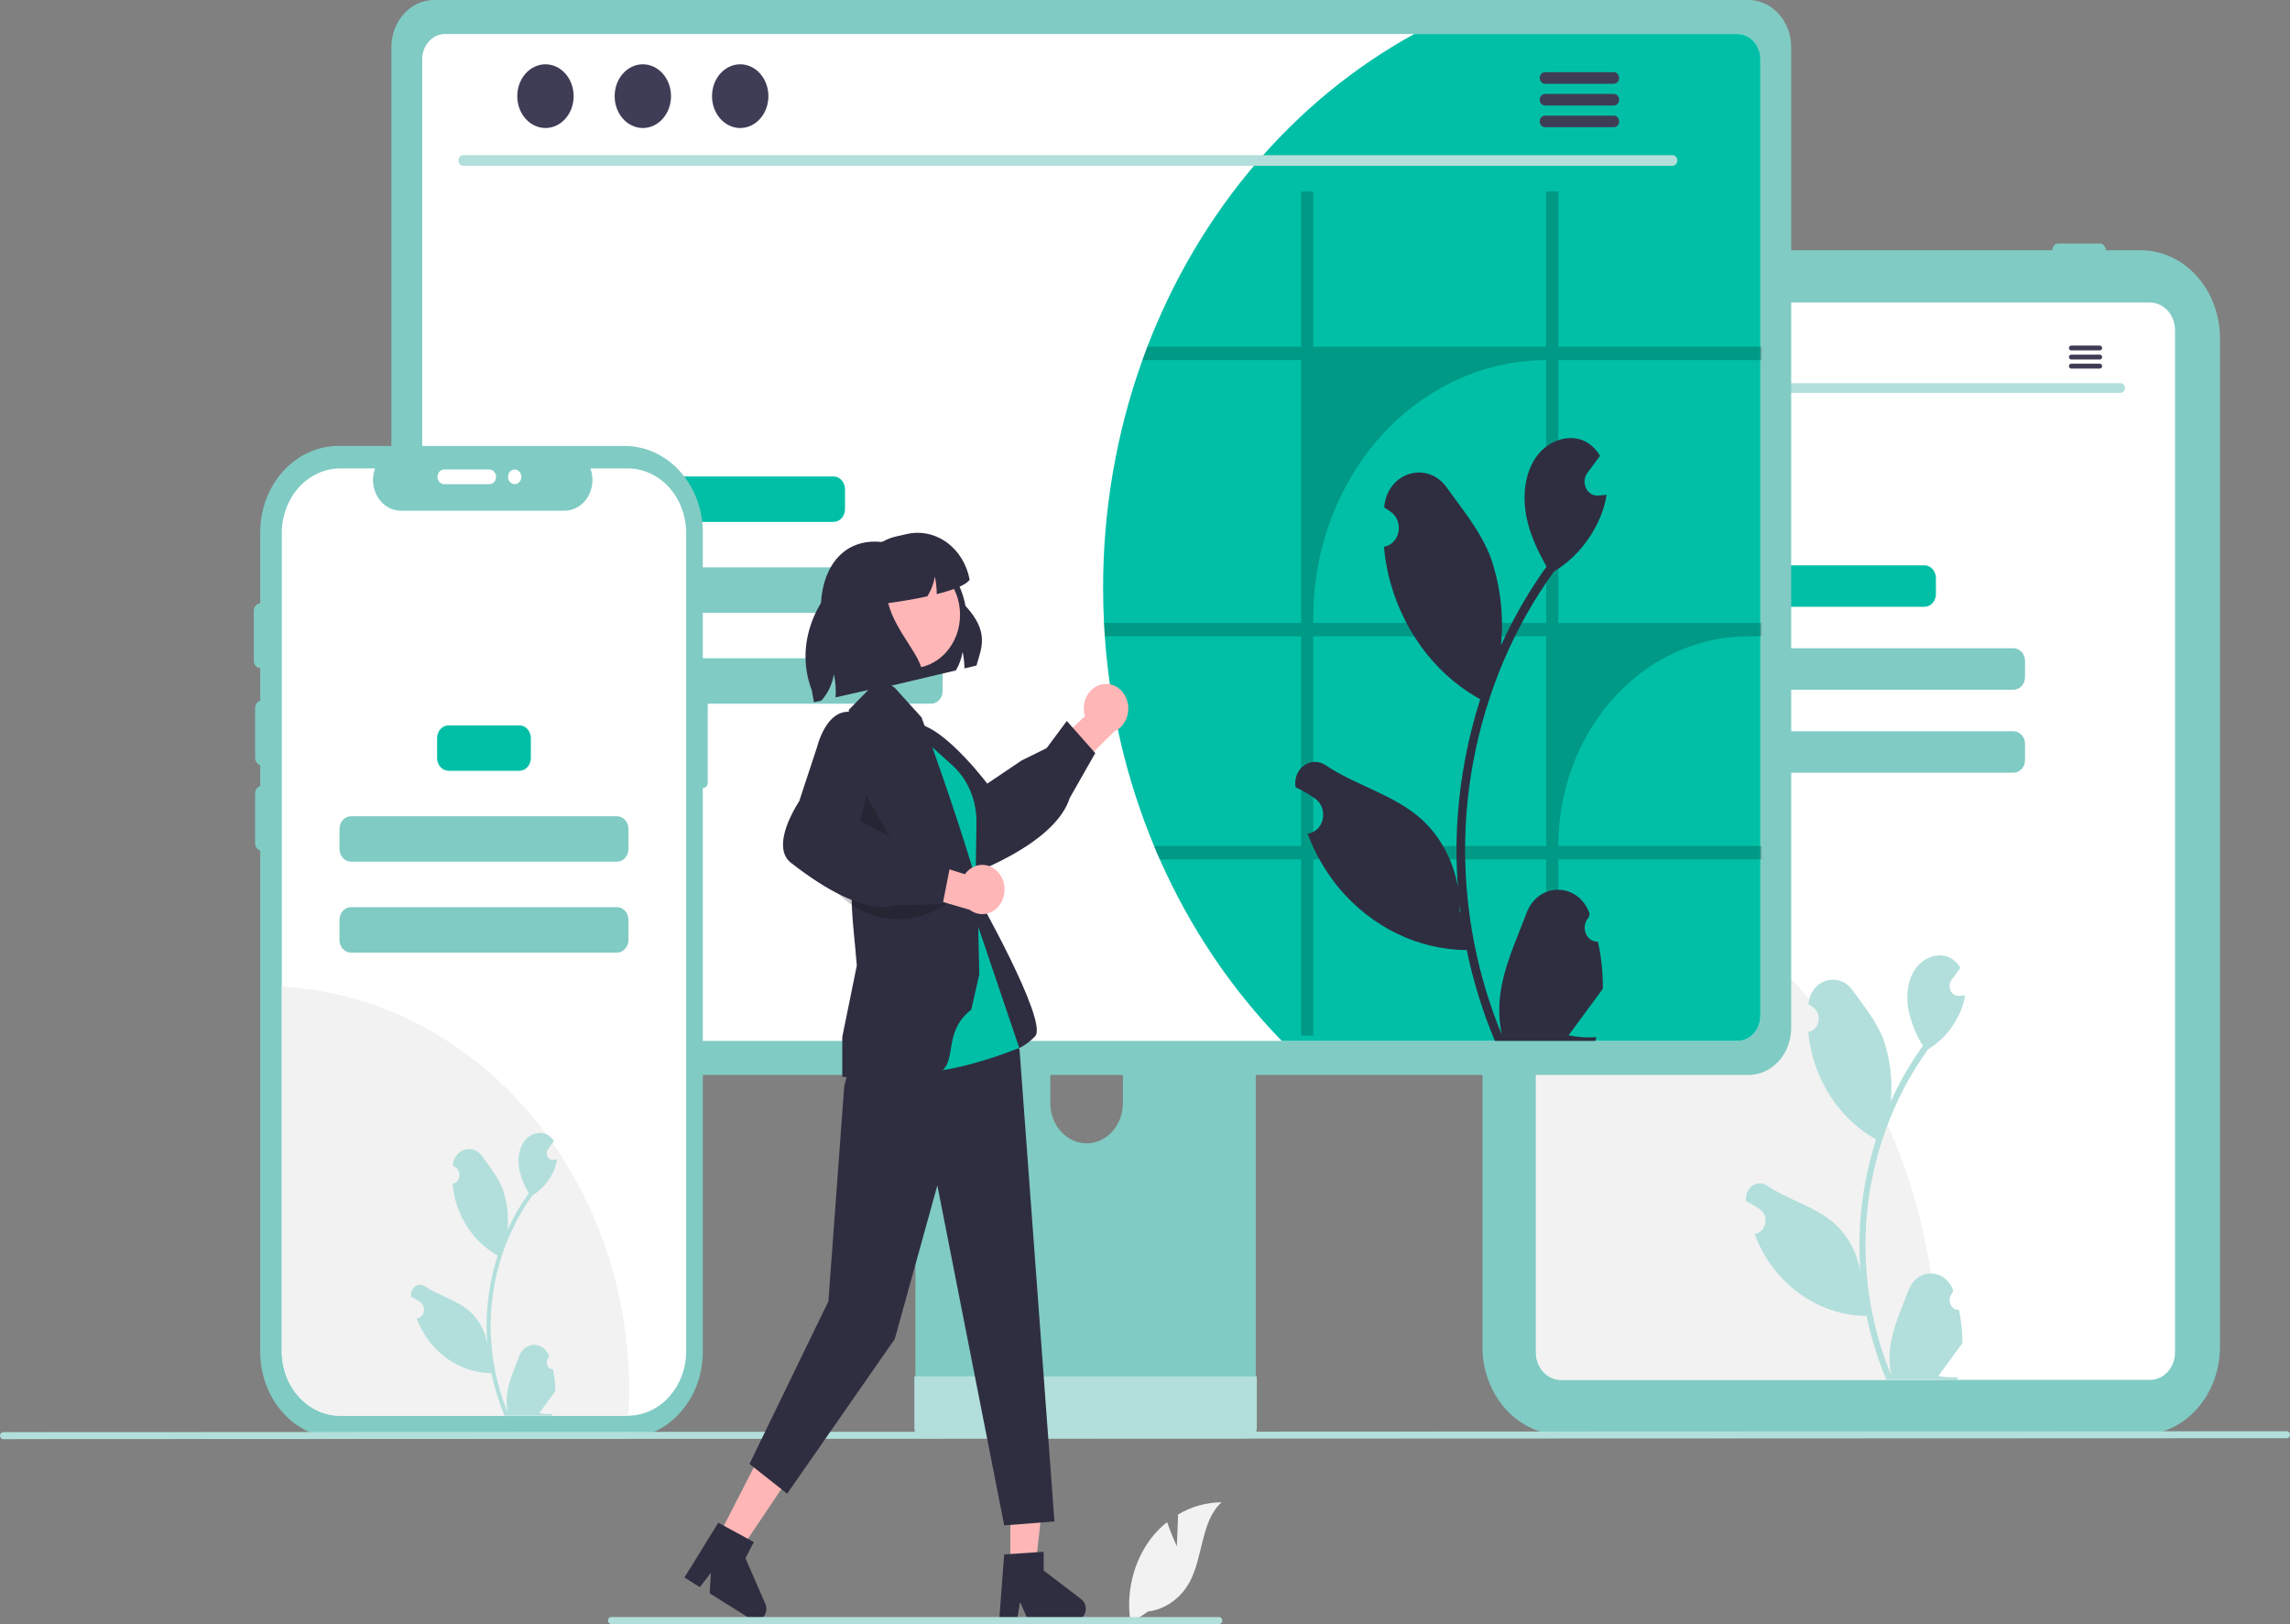
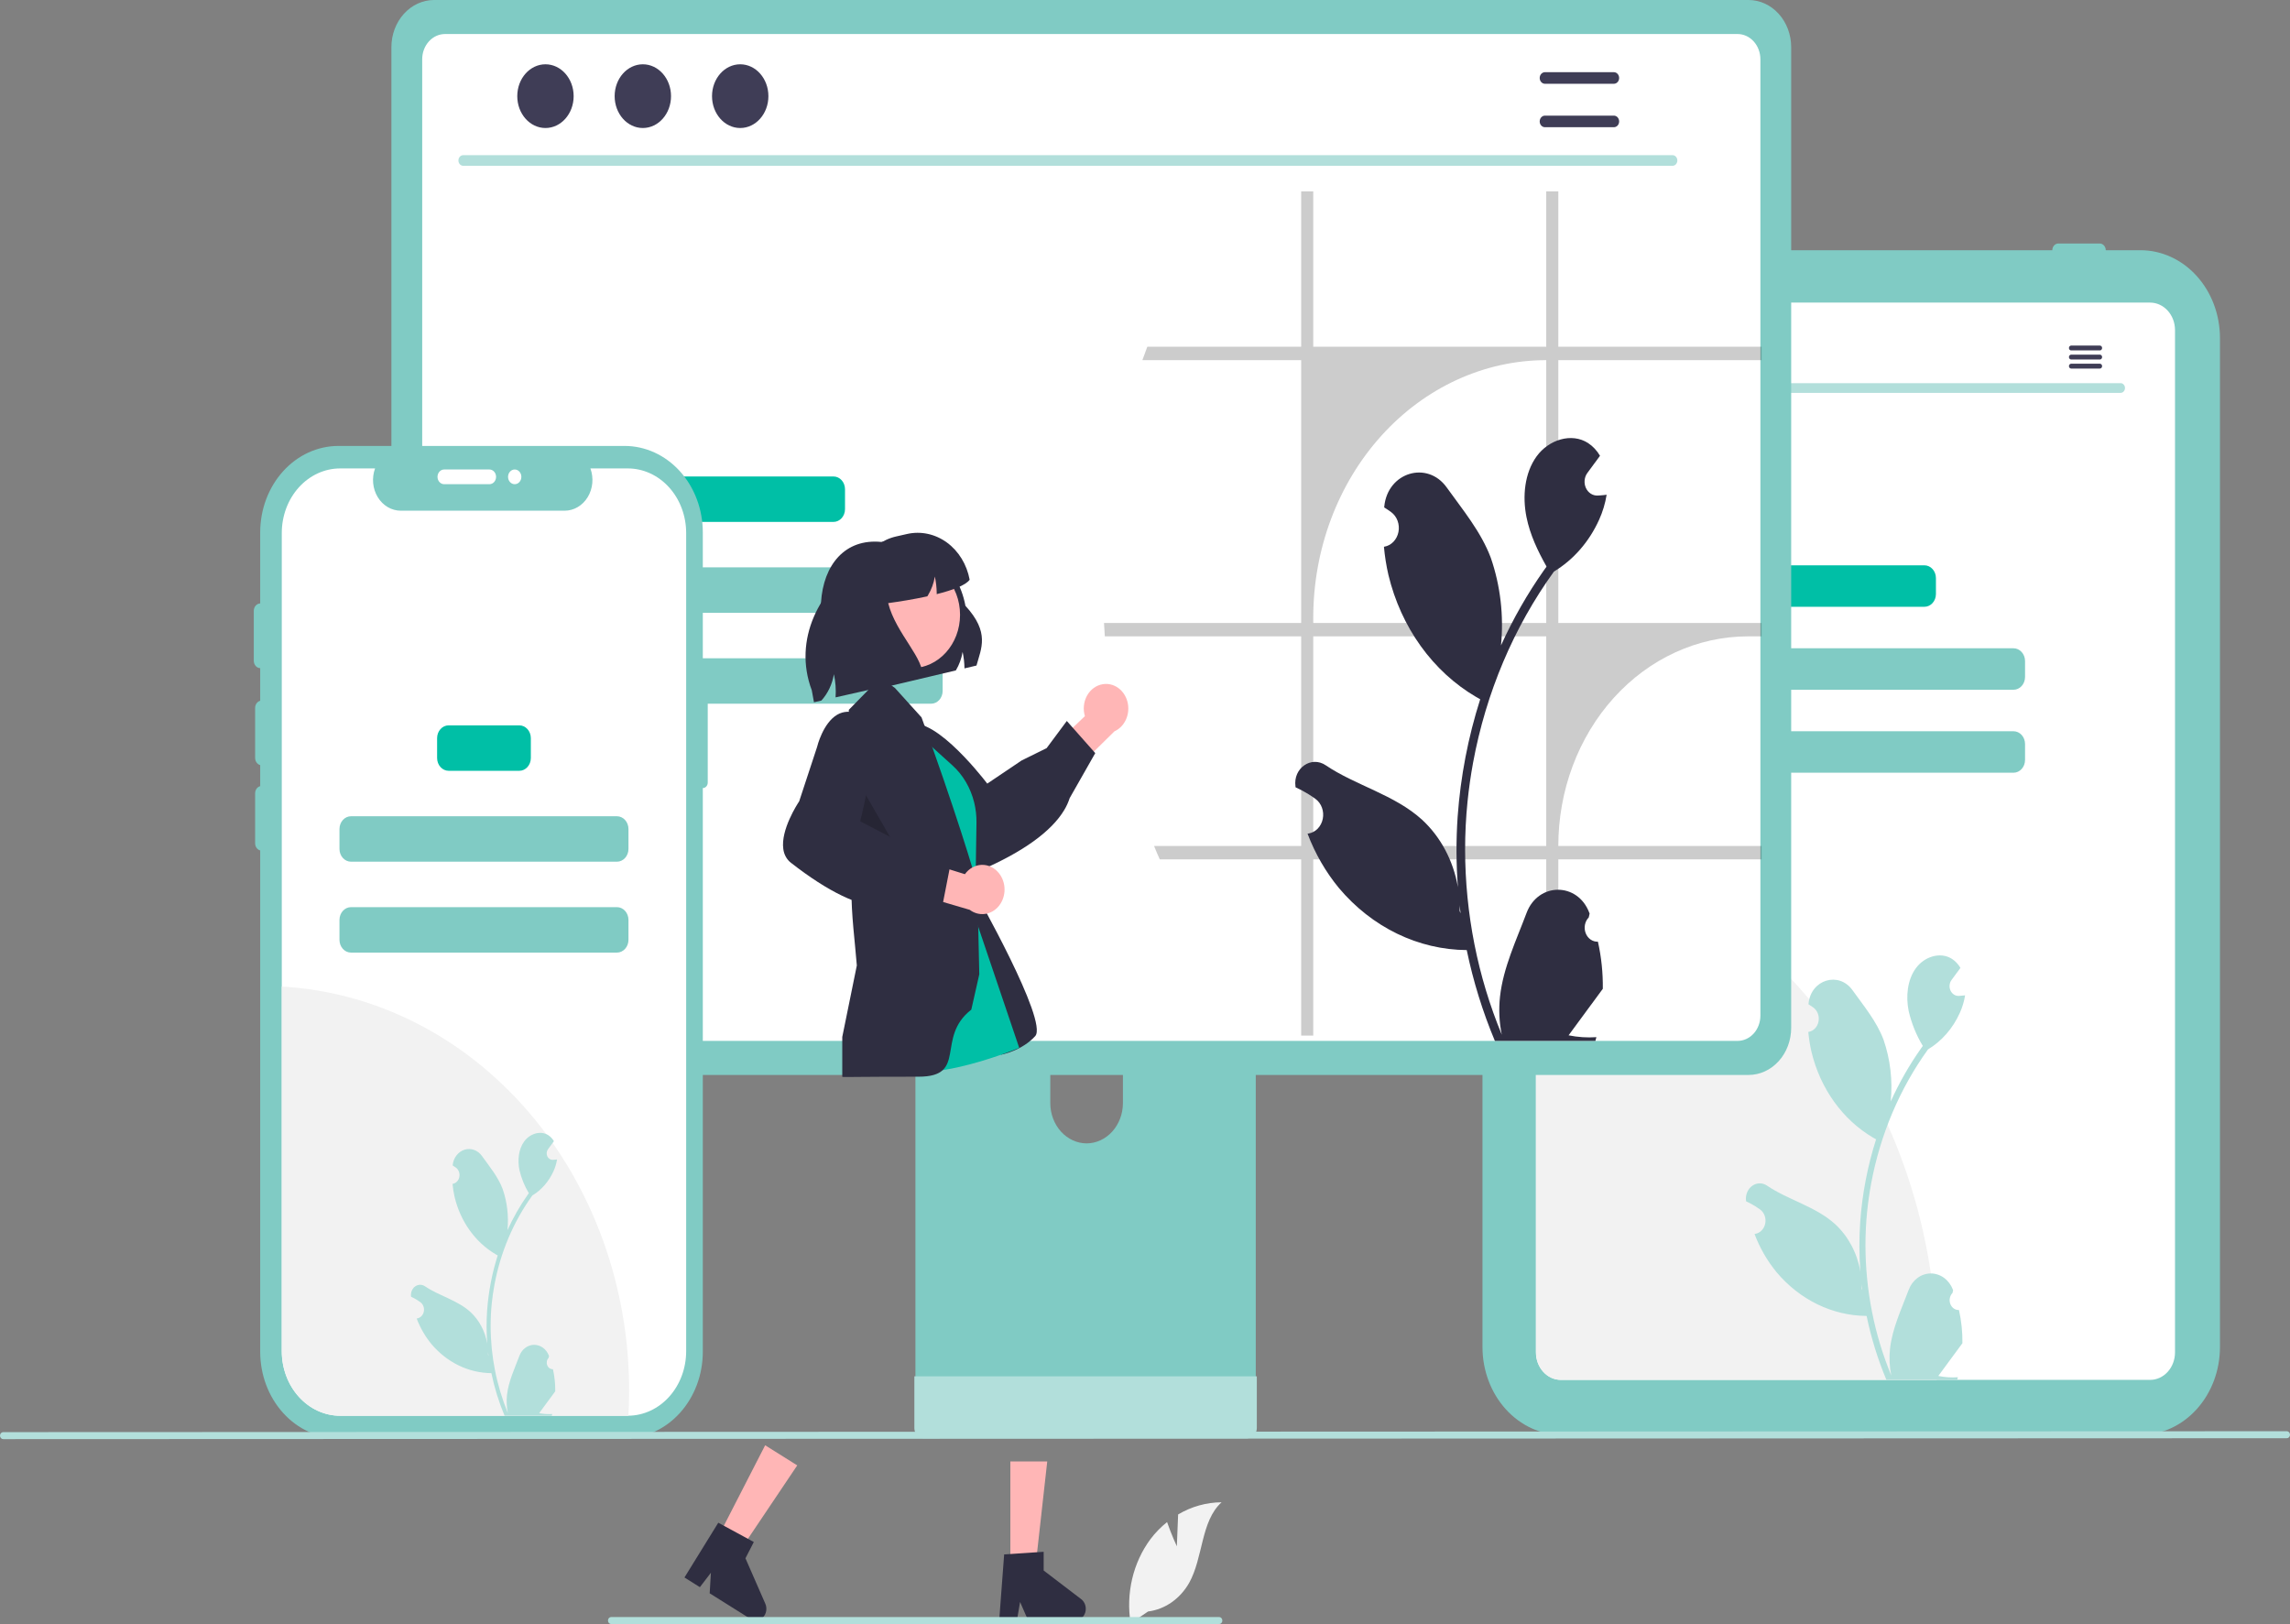
<svg xmlns="http://www.w3.org/2000/svg" width="564" height="400" viewBox="0 0 564 400" fill="none">
  <rect x="0" y="0" width="564" height="400" fill="#808080" stroke="none" />
  <g clip-path="url(#clip0_650_8279)">
    <path d="M527.194 353.426H384.676C379.491 353.42 374.52 351.14 370.853 347.086C367.187 343.033 365.124 337.537 365.119 331.804V83.25C365.124 77.517 367.187 72.021 370.853 67.968C374.52 63.914 379.491 61.634 384.676 61.627H527.194C532.379 61.634 537.35 63.914 541.017 67.968C544.683 72.021 546.746 77.517 546.751 83.25V331.804C546.746 337.537 544.683 343.033 541.017 347.086C537.35 351.14 532.379 353.42 527.194 353.426Z" fill="#80CBC4" />
    <path d="M529.558 74.53H384.407C382.784 74.532 381.228 75.246 380.08 76.515C378.932 77.784 378.287 79.504 378.285 81.299V333.093C378.287 334.888 378.933 336.608 380.081 337.877C381.228 339.145 382.784 339.859 384.407 339.862H529.558C531.181 339.86 532.737 339.146 533.884 337.877C535.032 336.608 535.678 334.888 535.68 333.093V81.299C535.678 79.504 535.032 77.784 533.884 76.515C532.737 75.246 531.181 74.532 529.558 74.53Z" fill="white" />
    <path d="M388.159 61.627C388.16 61.189 388.318 60.768 388.598 60.458C388.879 60.148 389.259 59.974 389.656 59.973H399.829C400.226 59.973 400.607 60.147 400.887 60.458C401.168 60.768 401.326 61.189 401.326 61.627C401.326 62.066 401.168 62.487 400.887 62.797C400.607 63.107 400.226 63.282 399.829 63.282H389.656C389.259 63.281 388.879 63.106 388.598 62.796C388.318 62.486 388.16 62.066 388.159 61.627Z" fill="#80CBC4" />
    <path d="M404.916 61.627C404.917 61.189 405.074 60.768 405.355 60.458C405.635 60.148 406.016 59.974 406.412 59.973H416.586C416.983 59.973 417.364 60.147 417.644 60.458C417.925 60.768 418.082 61.189 418.082 61.627C418.082 62.066 417.925 62.487 417.644 62.797C417.364 63.107 416.983 63.282 416.586 63.282H406.412C406.016 63.281 405.635 63.107 405.355 62.797C405.074 62.486 404.917 62.066 404.916 61.627Z" fill="#80CBC4" />
    <path d="M505.458 61.627C505.458 61.189 505.616 60.768 505.896 60.458C506.177 60.148 506.557 59.974 506.954 59.973H517.128C517.524 59.973 517.905 60.147 518.186 60.458C518.466 60.768 518.624 61.189 518.624 61.627C518.624 62.066 518.466 62.487 518.186 62.797C517.905 63.107 517.524 63.282 517.128 63.282H506.954C506.557 63.281 506.177 63.107 505.896 62.797C505.616 62.486 505.458 62.066 505.458 61.627Z" fill="#80CBC4" />
    <path d="M477.097 334.675C477.097 336.415 477.067 338.148 476.995 339.862H384.407C382.784 339.859 381.228 339.145 380.081 337.877C378.933 336.608 378.287 334.888 378.285 333.093V206.356C405.857 211.281 430.942 226.898 449.048 250.411C467.154 273.923 477.097 303.795 477.097 334.675Z" fill="#F2F2F2" />
    <path d="M473.952 139.236H439.422C437.851 139.236 436.577 140.645 436.577 142.382V146.307C436.577 148.045 437.851 149.453 439.422 149.453H473.952C475.524 149.453 476.797 148.045 476.797 146.307V142.382C476.797 140.645 475.524 139.236 473.952 139.236Z" fill="#00BFA6" />
    <path d="M495.899 159.67H417.476C415.904 159.67 414.631 161.078 414.631 162.815V166.741C414.631 168.478 415.904 169.886 417.476 169.886H495.899C497.47 169.886 498.744 168.478 498.744 166.741V162.815C498.744 161.078 497.47 159.67 495.899 159.67Z" fill="#80CBC4" />
    <path d="M495.899 180.103H417.476C415.904 180.103 414.631 181.511 414.631 183.249V187.174C414.631 188.911 415.904 190.32 417.476 190.32H495.899C497.47 190.32 498.744 188.911 498.744 187.174V183.249C498.744 181.511 497.47 180.103 495.899 180.103Z" fill="#80CBC4" />
    <path d="M482.47 322.654C482.02 322.677 481.575 322.546 481.195 322.28C480.815 322.014 480.517 321.625 480.344 321.166C480.17 320.707 480.128 320.2 480.224 319.713C480.32 319.227 480.548 318.785 480.879 318.447L481.029 317.786C481.01 317.733 480.99 317.68 480.97 317.627C480.517 316.444 479.758 315.436 478.788 314.728C477.818 314.021 476.681 313.646 475.519 313.651C474.357 313.655 473.222 314.04 472.257 314.755C471.292 315.471 470.54 316.485 470.095 317.672C468.317 322.408 466.052 327.152 465.495 332.16C465.249 334.373 465.353 336.617 465.801 338.792C461.623 328.717 459.454 317.766 459.44 306.683C459.439 303.902 459.579 301.123 459.859 298.359C460.09 296.093 460.411 293.843 460.821 291.61C463.06 279.491 467.867 268.131 474.848 258.465C478.226 256.427 480.959 253.293 482.677 249.485C483.299 248.116 483.739 246.655 483.982 245.147C483.601 245.202 483.214 245.236 482.833 245.264C482.714 245.271 482.589 245.278 482.47 245.285L482.426 245.287C482.007 245.308 481.591 245.194 481.23 244.96C480.868 244.726 480.575 244.381 480.386 243.967C480.197 243.553 480.121 243.088 480.166 242.627C480.211 242.166 480.375 241.729 480.639 241.369C480.804 241.145 480.969 240.921 481.133 240.698C481.383 240.352 481.64 240.014 481.889 239.668C481.918 239.636 481.945 239.601 481.971 239.565C482.258 239.171 482.545 238.784 482.833 238.39C482.308 237.49 481.603 236.736 480.771 236.187C477.891 234.322 473.917 235.613 471.836 238.494C469.75 241.375 469.356 245.416 470.081 249.015C470.793 252.077 471.972 254.983 473.567 257.608C473.411 257.83 473.248 258.044 473.092 258.265C470.237 262.324 467.748 266.683 465.662 271.28C466.169 266.131 465.564 260.922 463.895 256.082C462.204 251.571 459.034 247.772 456.243 243.873C452.89 239.189 446.015 241.233 445.424 247.171C445.418 247.228 445.413 247.286 445.407 247.343C445.822 247.602 446.228 247.876 446.625 248.167C447.124 248.535 447.51 249.062 447.734 249.677C447.957 250.293 448.007 250.969 447.878 251.616C447.748 252.264 447.444 252.853 447.006 253.307C446.569 253.76 446.017 254.057 445.424 254.158L445.363 254.168C445.511 255.82 445.772 257.458 446.144 259.066C447.223 263.556 449.129 267.751 451.743 271.389C454.356 275.026 457.621 278.028 461.333 280.205C461.577 280.343 461.815 280.481 462.058 280.612C459.962 287.18 458.647 294.021 458.147 300.963C457.864 305.059 457.88 309.174 458.197 313.266L458.178 313.121C457.378 308.57 455.182 304.464 451.961 301.495C447.177 297.15 440.418 295.55 435.257 292.057C434.708 291.668 434.07 291.46 433.419 291.458C432.767 291.457 432.128 291.661 431.578 292.047C431.028 292.434 430.589 292.986 430.313 293.639C430.037 294.292 429.937 295.019 430.022 295.733C430.029 295.784 430.036 295.835 430.043 295.886C430.813 296.232 431.562 296.632 432.286 297.081C432.701 297.34 433.107 297.614 433.504 297.904C434.003 298.273 434.389 298.799 434.613 299.415C434.836 300.031 434.887 300.706 434.757 301.354C434.627 302.002 434.323 302.591 433.886 303.044C433.448 303.498 432.896 303.795 432.303 303.896L432.243 303.906C432.199 303.913 432.161 303.92 432.118 303.927C433.432 307.397 435.277 310.592 437.572 313.37C440.407 316.733 443.833 319.421 447.641 321.268C451.448 323.115 455.557 324.083 459.715 324.112H459.721C460.85 329.535 462.485 334.813 464.601 339.862H482.033C482.096 339.648 482.152 339.427 482.208 339.213C480.595 339.325 478.975 339.218 477.385 338.895C478.678 337.141 479.971 335.372 481.265 333.617C481.293 333.585 481.321 333.55 481.346 333.514C482.002 332.616 482.664 331.725 483.32 330.827L483.32 330.826C483.355 328.073 483.069 325.326 482.47 322.654ZM462.508 279.238L462.517 279.224L462.508 279.251V279.238ZM458.647 317.722L458.497 317.349C458.503 317.08 458.503 316.81 458.497 316.534C458.497 316.458 458.484 316.382 458.484 316.306C458.541 316.783 458.591 317.259 458.653 317.736L458.647 317.722Z" fill="#B2DFDB" />
    <path d="M522.302 96.76H391.662C391.38 96.753 391.111 96.624 390.913 96.401C390.716 96.177 390.605 95.877 390.605 95.564C390.605 95.252 390.716 94.952 390.913 94.728C391.111 94.505 391.38 94.376 391.662 94.369H522.302C522.585 94.376 522.854 94.505 523.051 94.728C523.249 94.952 523.36 95.252 523.36 95.564C523.36 95.877 523.249 96.177 523.051 96.401C522.854 96.624 522.585 96.753 522.302 96.76Z" fill="#B2DFDB" />
    <path d="M398.633 90.912C400.388 90.912 401.81 89.304 401.81 87.321C401.81 85.337 400.388 83.729 398.633 83.729C396.878 83.729 395.455 85.337 395.455 87.321C395.455 89.304 396.878 90.912 398.633 90.912Z" fill="#3F3D56" />
    <path d="M409.61 90.912C411.365 90.912 412.788 89.304 412.788 87.321C412.788 85.337 411.365 83.729 409.61 83.729C407.855 83.729 406.432 85.337 406.432 87.321C406.432 89.304 407.855 90.912 409.61 90.912Z" fill="#3F3D56" />
    <path d="M420.588 90.912C422.343 90.912 423.765 89.304 423.765 87.321C423.765 85.337 422.343 83.729 420.588 83.729C418.833 83.729 417.41 85.337 417.41 87.321C417.41 89.304 418.833 90.912 420.588 90.912Z" fill="#3F3D56" />
    <path d="M517.196 85.117H510.085C509.944 85.12 509.809 85.184 509.711 85.295C509.612 85.406 509.557 85.556 509.557 85.712C509.557 85.868 509.612 86.018 509.711 86.129C509.809 86.24 509.944 86.304 510.085 86.307H517.196C517.337 86.304 517.471 86.24 517.57 86.129C517.669 86.018 517.724 85.868 517.724 85.712C517.724 85.556 517.669 85.406 517.57 85.295C517.471 85.184 517.337 85.12 517.196 85.117Z" fill="#3F3D56" />
    <path d="M517.196 87.352H510.085C509.944 87.355 509.809 87.419 509.711 87.53C509.612 87.641 509.557 87.791 509.557 87.947C509.557 88.103 509.612 88.252 509.711 88.364C509.809 88.475 509.944 88.539 510.085 88.542H517.196C517.337 88.539 517.471 88.475 517.57 88.364C517.669 88.252 517.724 88.103 517.724 87.947C517.724 87.791 517.669 87.641 517.57 87.53C517.471 87.419 517.337 87.355 517.196 87.352Z" fill="#3F3D56" />
    <path d="M517.196 89.583H510.085C509.944 89.586 509.809 89.65 509.711 89.762C509.612 89.873 509.557 90.023 509.557 90.179C509.557 90.335 509.612 90.484 509.711 90.596C509.809 90.707 509.944 90.771 510.085 90.774H517.196C517.337 90.771 517.471 90.707 517.57 90.596C517.669 90.484 517.724 90.335 517.724 90.179C517.724 90.023 517.669 89.873 517.57 89.762C517.471 89.65 517.337 89.586 517.196 89.583Z" fill="#3F3D56" />
    <path d="M305.234 206.45H229.492C228.421 206.452 227.394 206.924 226.637 207.763C225.88 208.602 225.456 209.738 225.457 210.923V343.211H309.279V210.923C309.28 210.336 309.175 209.754 308.972 209.211C308.769 208.668 308.471 208.175 308.095 207.76C307.719 207.344 307.273 207.015 306.782 206.79C306.291 206.565 305.765 206.45 305.234 206.45ZM267.618 281.615C265.249 281.602 262.981 280.557 261.306 278.705C259.631 276.853 258.685 274.345 258.674 271.726V256.468C258.676 253.847 259.619 251.334 261.296 249.481C262.973 247.628 265.247 246.588 267.618 246.588C269.988 246.588 272.262 247.628 273.939 249.481C275.616 251.334 276.56 253.847 276.562 256.468V271.726C276.551 274.345 275.605 276.853 273.93 278.705C272.255 280.557 269.986 281.602 267.618 281.615Z" fill="#80CBC4" />
    <path d="M225.197 338.98V351.743C225.198 352.404 225.437 353.038 225.859 353.506C226.282 353.973 226.856 354.237 227.454 354.238H307.282C307.88 354.235 308.452 353.971 308.875 353.504C309.298 353.036 309.536 352.404 309.539 351.743V338.98L225.197 338.98Z" fill="#B2DFDB" />
    <path d="M430.655 0H106.889C104.108 0.005 101.441 1.229 99.474 3.403C97.507 5.578 96.4 8.526 96.396 11.602V253.158C96.399 256.234 97.505 259.183 99.472 261.359C101.44 263.534 104.107 264.757 106.889 264.76H430.655C433.437 264.757 436.105 263.534 438.072 261.359C440.039 259.183 441.146 256.234 441.148 253.158V11.602C441.144 8.526 440.037 5.578 438.07 3.403C436.103 1.229 433.437 0.005 430.655 0Z" fill="#80CBC4" />
    <path d="M427.952 8.38H109.594C108.105 8.383 106.678 9.04 105.626 10.206C104.574 11.371 103.983 12.951 103.983 14.597V250.167C103.985 251.811 104.577 253.388 105.629 254.551C106.681 255.714 108.107 256.368 109.594 256.371H427.952C429.44 256.368 430.866 255.714 431.918 254.551C432.97 253.388 433.562 251.811 433.564 250.167V14.597C433.564 12.951 432.973 11.371 431.921 10.206C430.869 9.04 429.442 8.383 427.952 8.38Z" fill="white" />
-     <path d="M433.564 14.597V250.167C433.562 251.811 432.97 253.388 431.918 254.551C430.866 255.714 429.44 256.368 427.952 256.371H315.692C303.274 243.637 293.085 228.481 285.638 211.662C285.148 210.578 284.681 209.482 284.238 208.372C277.453 192.093 273.344 174.608 272.104 156.736C272.023 155.64 271.953 154.543 271.906 153.434C271.754 150.596 271.684 147.719 271.684 144.83C271.662 125.613 274.944 106.566 281.356 88.704C281.741 87.595 282.15 86.499 282.57 85.402C295.474 51.88 318.791 24.563 348.313 8.38H427.952C429.442 8.383 430.869 9.04 431.921 10.206C432.973 11.371 433.564 12.951 433.564 14.597Z" fill="#00BFA6" />
    <path d="M411.949 40.836H114.063C113.753 40.829 113.458 40.688 113.241 40.443C113.025 40.198 112.903 39.869 112.903 39.526C112.903 39.184 113.025 38.855 113.241 38.61C113.458 38.365 113.753 38.224 114.063 38.217H411.949C412.259 38.224 412.554 38.365 412.771 38.61C412.987 38.855 413.109 39.184 413.109 39.526C413.109 39.869 412.987 40.198 412.771 40.443C412.554 40.688 412.259 40.829 411.949 40.836Z" fill="#B2DFDB" />
    <path d="M134.34 31.529C138.175 31.529 141.283 28.016 141.283 23.683C141.283 19.349 138.175 15.836 134.34 15.836C130.506 15.836 127.398 19.349 127.398 23.683C127.398 28.016 130.506 31.529 134.34 31.529Z" fill="#3F3D56" />
    <path d="M158.323 31.529C162.157 31.529 165.265 28.016 165.265 23.683C165.265 19.349 162.157 15.836 158.323 15.836C154.489 15.836 151.381 19.349 151.381 23.683C151.381 28.016 154.489 31.529 158.323 31.529Z" fill="#3F3D56" />
    <path d="M182.306 31.529C186.14 31.529 189.248 28.016 189.248 23.683C189.248 19.349 186.14 15.836 182.306 15.836C178.472 15.836 175.363 19.349 175.363 23.683C175.363 28.016 178.472 31.529 182.306 31.529Z" fill="#3F3D56" />
    <path d="M397.509 17.78H380.473C380.136 17.788 379.814 17.941 379.578 18.208C379.341 18.475 379.209 18.833 379.209 19.207C379.209 19.58 379.341 19.939 379.578 20.205C379.814 20.472 380.136 20.625 380.473 20.633H397.509C397.847 20.625 398.169 20.472 398.405 20.205C398.642 19.939 398.774 19.58 398.774 19.207C398.774 18.833 398.642 18.475 398.405 18.208C398.169 17.941 397.847 17.788 397.509 17.78Z" fill="#3F3D56" />
-     <path d="M397.509 23.134H380.473C380.136 23.141 379.814 23.295 379.578 23.562C379.341 23.828 379.209 24.187 379.209 24.56C379.209 24.934 379.341 25.292 379.578 25.559C379.814 25.826 380.136 25.979 380.473 25.986H397.509C397.847 25.979 398.169 25.826 398.405 25.559C398.642 25.292 398.774 24.934 398.774 24.56C398.774 24.187 398.642 23.828 398.405 23.562C398.169 23.295 397.847 23.141 397.509 23.134Z" fill="#3F3D56" />
    <path d="M397.509 28.48H380.473C380.136 28.488 379.814 28.641 379.578 28.908C379.341 29.175 379.209 29.533 379.209 29.907C379.209 30.28 379.341 30.639 379.578 30.905C379.814 31.172 380.136 31.326 380.473 31.333H397.509C397.847 31.326 398.169 31.172 398.405 30.905C398.642 30.639 398.774 30.28 398.774 29.907C398.774 29.533 398.642 29.175 398.405 28.908C398.169 28.641 397.847 28.488 397.509 28.48Z" fill="#3F3D56" />
    <path d="M205.272 117.353H163.615C162.044 117.353 160.77 118.761 160.77 120.498V125.401C160.77 127.138 162.044 128.547 163.615 128.547H205.272C206.843 128.547 208.117 127.138 208.117 125.401V120.498C208.117 118.761 206.843 117.353 205.272 117.353Z" fill="#00BFA6" />
    <path d="M229.318 139.741H139.569C137.998 139.741 136.724 141.149 136.724 142.886V147.789C136.724 149.526 137.998 150.935 139.569 150.935H229.318C230.889 150.935 232.163 149.526 232.163 147.789V142.886C232.163 141.149 230.889 139.741 229.318 139.741Z" fill="#80CBC4" />
    <path d="M229.318 162.129H139.569C137.998 162.129 136.724 163.537 136.724 165.275V170.177C136.724 171.915 137.998 173.323 139.569 173.323H229.318C230.889 173.323 232.163 171.915 232.163 170.177V165.275C232.163 163.537 230.889 162.129 229.318 162.129Z" fill="#80CBC4" />
    <path d="M144.514 242.865C144.521 247.476 143.778 252.051 142.32 256.371H109.594C108.107 256.368 106.681 255.714 105.629 254.551C104.577 253.388 103.985 251.811 103.983 250.167V204.657C105.811 204.33 107.661 204.167 109.513 204.167C114.109 204.167 118.661 205.168 122.907 207.112C127.154 209.057 131.013 211.907 134.263 215.501C137.513 219.095 140.091 223.361 141.85 228.056C143.609 232.751 144.514 237.783 144.514 242.865Z" fill="#00BFA6" />
    <path opacity="0.2" d="M433.856 88.704V85.402H383.793V47.13H380.818V85.402H323.439V47.13H320.464V85.402H282.57C282.15 86.499 281.741 87.595 281.356 88.704H320.464V153.434H271.906C271.953 154.543 272.023 155.64 272.104 156.736H320.464V208.372H284.238C284.681 209.482 285.148 210.578 285.638 211.662H320.464V255.068H323.439V211.662H380.818V255.068H383.793V211.662H433.856V208.372H383.793C383.793 201.591 385.001 194.877 387.348 188.612C389.695 182.347 393.135 176.655 397.472 171.86C401.809 167.065 406.957 163.261 412.623 160.667C418.29 158.072 424.363 156.736 430.496 156.736H433.856V153.434H383.793V88.704H433.856ZM380.818 208.372H323.439V156.736H380.818V208.372ZM380.818 153.434H323.439V152.144C323.439 135.319 329.484 119.183 340.245 107.285C351.005 95.388 365.6 88.704 380.818 88.704L380.818 153.434Z" fill="black" />
    <path d="M393.547 231.932C392.909 231.964 392.277 231.779 391.736 231.401C391.196 231.022 390.774 230.47 390.528 229.818C390.281 229.166 390.222 228.446 390.358 227.755C390.494 227.064 390.818 226.437 391.288 225.957C391.366 225.611 391.423 225.363 391.501 225.018C391.473 224.943 391.445 224.868 391.417 224.792C388.546 217.225 378.818 217.277 375.973 224.856C373.447 231.582 370.231 238.32 369.439 245.432C369.09 248.576 369.237 251.762 369.874 254.85C363.941 240.542 360.86 224.99 360.84 209.249C360.839 205.299 361.037 201.353 361.435 197.427C361.763 194.209 362.219 191.014 362.801 187.842C365.981 170.63 372.808 154.498 382.722 140.769C387.521 137.875 391.401 133.423 393.841 128.015C394.725 126.071 395.35 123.996 395.696 121.854C395.154 121.932 394.604 121.982 394.063 122.021C393.894 122.03 393.717 122.04 393.548 122.05L393.485 122.053C392.89 122.083 392.3 121.922 391.786 121.589C391.272 121.256 390.856 120.767 390.588 120.179C390.32 119.591 390.211 118.93 390.275 118.275C390.339 117.621 390.572 117 390.948 116.489C391.181 116.171 391.415 115.853 391.649 115.536C392.004 115.045 392.368 114.564 392.723 114.074C392.764 114.027 392.802 113.978 392.838 113.927C393.246 113.367 393.655 112.818 394.063 112.259C393.318 110.98 392.316 109.909 391.135 109.129C387.044 106.48 381.4 108.315 378.445 112.406C375.482 116.497 374.923 122.237 375.952 127.348C376.83 131.724 378.747 135.736 380.903 139.553C380.681 139.867 380.451 140.171 380.229 140.485C376.174 146.25 372.639 152.441 369.676 158.969C370.397 151.656 369.537 144.258 367.167 137.385C364.765 130.979 360.263 125.583 356.299 120.045C351.537 113.393 341.773 116.297 340.934 124.729C340.926 124.811 340.918 124.892 340.91 124.974C341.499 125.341 342.075 125.731 342.639 126.143C343.348 126.667 343.897 127.414 344.214 128.289C344.532 129.163 344.603 130.123 344.419 131.042C344.235 131.962 343.803 132.799 343.181 133.443C342.56 134.087 341.776 134.509 340.934 134.652L340.848 134.667C341.058 137.013 341.429 139.339 341.957 141.623C343.489 148 346.196 153.958 349.908 159.124C353.62 164.29 358.257 168.553 363.529 171.644C363.875 171.84 364.212 172.037 364.558 172.223C361.581 181.55 359.714 191.266 359.003 201.126C358.601 206.943 358.625 212.786 359.074 218.599L359.048 218.393C357.912 211.929 354.793 206.097 350.219 201.881C343.424 195.71 333.825 193.438 326.494 188.477C322.966 186.09 318.444 189.175 319.06 193.698C319.07 193.771 319.08 193.843 319.09 193.915C320.183 194.407 321.247 194.974 322.276 195.612C322.865 195.979 323.441 196.369 324.005 196.782C324.713 197.305 325.262 198.053 325.58 198.927C325.897 199.801 325.969 200.761 325.784 201.681C325.6 202.601 325.169 203.437 324.547 204.082C323.925 204.726 323.142 205.147 322.3 205.291L322.214 205.305C322.151 205.315 322.098 205.325 322.036 205.335C323.903 210.264 326.524 214.8 329.783 218.746C333.809 223.523 338.675 227.34 344.082 229.963C349.49 232.586 355.325 233.961 361.231 234.002H361.24C362.842 241.704 365.165 249.2 368.17 256.371H392.927C393.016 256.067 393.096 255.753 393.175 255.449C390.884 255.608 388.583 255.456 386.325 254.997C388.162 252.505 389.999 249.994 391.835 247.502C391.876 247.455 391.915 247.406 391.951 247.355C392.883 246.079 393.823 244.814 394.755 243.538L394.755 243.537C394.805 239.627 394.399 235.727 393.548 231.932L393.547 231.932ZM365.197 170.271L365.21 170.251L365.197 170.29V170.271ZM359.713 224.927L359.5 224.397C359.509 224.015 359.509 223.632 359.5 223.24C359.5 223.132 359.483 223.024 359.483 222.916C359.562 223.593 359.633 224.27 359.722 224.947L359.713 224.927Z" fill="#2F2E41" />
    <path d="M173.093 167.913V131.125C173.093 125.479 171.064 120.063 167.453 116.07C163.841 112.077 158.943 109.834 153.836 109.834H83.342C78.234 109.834 73.336 112.077 69.725 116.07C66.113 120.063 64.084 125.479 64.084 131.126V332.946C64.084 338.593 66.113 344.009 69.725 348.002C73.336 351.995 78.234 354.238 83.342 354.238H153.836C156.364 354.238 158.869 353.687 161.205 352.617C163.542 351.547 165.664 349.979 167.453 348.002C169.241 346.025 170.659 343.677 171.627 341.094C172.595 338.511 173.093 335.742 173.093 332.946V194.099C173.415 194.099 173.724 193.958 173.952 193.706C174.18 193.454 174.308 193.113 174.308 192.757V169.256C174.308 168.9 174.18 168.558 173.952 168.307C173.724 168.055 173.415 167.913 173.093 167.913Z" fill="#80CBC4" />
    <path d="M168.995 131.272V332.801C168.995 336.987 167.502 341.004 164.839 343.98C162.176 346.955 158.558 348.649 154.772 348.693C154.72 348.699 154.667 348.701 154.615 348.7H83.778C79.964 348.699 76.307 347.024 73.61 344.043C70.914 341.061 69.399 337.018 69.398 332.801V131.272C69.399 127.055 70.914 123.012 73.61 120.03C76.307 117.049 79.964 115.373 83.778 115.373H92.374C91.952 116.52 91.791 117.765 91.906 118.998C92.02 120.23 92.407 121.412 93.032 122.441C93.657 123.469 94.501 124.312 95.49 124.895C96.478 125.477 97.582 125.783 98.702 125.784H139.088C140.207 125.78 141.309 125.473 142.296 124.889C143.283 124.306 144.126 123.463 144.75 122.435C145.374 121.407 145.76 120.226 145.875 118.995C145.99 117.764 145.83 116.52 145.409 115.373H154.615C158.428 115.373 162.086 117.049 164.783 120.03C167.479 123.012 168.994 127.055 168.995 131.272Z" fill="white" />
    <path d="M154.949 342.479C154.949 344.567 154.89 346.638 154.772 348.692C154.72 348.698 154.667 348.701 154.615 348.7H83.778C79.964 348.699 76.307 347.024 73.61 344.043C70.914 341.061 69.399 337.017 69.398 332.801V242.991C92.478 244.277 114.228 255.321 130.151 273.838C146.074 292.355 154.952 316.929 154.949 342.479Z" fill="#F2F2F2" />
    <path d="M64.474 188.494C64.039 188.493 63.623 188.302 63.315 187.962C63.008 187.623 62.835 187.162 62.835 186.681V174.357C62.835 173.876 63.007 173.415 63.315 173.075C63.622 172.735 64.039 172.544 64.474 172.544C64.909 172.544 65.326 172.735 65.633 173.075C65.94 173.415 66.113 173.876 66.113 174.357V186.681C66.113 187.162 65.94 187.623 65.632 187.962C65.325 188.302 64.909 188.493 64.474 188.494Z" fill="#80CBC4" />
    <path d="M127.894 178.653H110.499C108.927 178.653 107.654 180.061 107.654 181.799V186.701C107.654 188.439 108.927 189.847 110.499 189.847H127.894C129.465 189.847 130.739 188.439 130.739 186.701V181.799C130.739 180.061 129.465 178.653 127.894 178.653Z" fill="#00BFA6" />
    <path d="M151.94 201.041H86.453C84.882 201.041 83.608 202.45 83.608 204.187V209.09C83.608 210.827 84.882 212.235 86.453 212.235H151.94C153.511 212.235 154.785 210.827 154.785 209.09V204.187C154.785 202.45 153.511 201.041 151.94 201.041Z" fill="#80CBC4" />
    <path d="M151.94 223.429H86.453C84.882 223.429 83.608 224.838 83.608 226.575V231.478C83.608 233.215 84.882 234.623 86.453 234.623H151.94C153.511 234.623 154.785 233.215 154.785 231.478V226.575C154.785 224.838 153.511 223.429 151.94 223.429Z" fill="#80CBC4" />
    <path d="M136.183 337.231C135.883 337.246 135.587 337.159 135.333 336.982C135.08 336.805 134.882 336.545 134.766 336.239C134.65 335.933 134.622 335.595 134.686 335.271C134.75 334.947 134.902 334.653 135.123 334.427L135.223 333.987C135.21 333.952 135.196 333.916 135.183 333.881C134.881 333.093 134.375 332.42 133.729 331.949C133.083 331.477 132.325 331.228 131.55 331.231C130.776 331.234 130.02 331.49 129.377 331.967C128.734 332.444 128.232 333.12 127.936 333.911C126.75 337.067 125.241 340.229 124.87 343.566C124.706 345.042 124.775 346.537 125.074 347.986C122.29 341.272 120.844 333.974 120.835 326.587C120.834 324.734 120.927 322.882 121.114 321.039C121.268 319.529 121.481 318.03 121.755 316.541C123.247 308.464 126.451 300.894 131.103 294.452C133.355 293.093 135.176 291.005 136.321 288.467C136.735 287.554 137.029 286.581 137.191 285.575C136.937 285.612 136.679 285.635 136.425 285.654C136.346 285.658 136.262 285.663 136.183 285.668L136.153 285.669C135.874 285.683 135.597 285.607 135.356 285.451C135.115 285.295 134.92 285.065 134.794 284.789C134.668 284.514 134.617 284.203 134.647 283.896C134.677 283.589 134.787 283.298 134.963 283.058C135.073 282.909 135.182 282.76 135.292 282.611C135.459 282.38 135.629 282.155 135.796 281.925C135.815 281.903 135.833 281.88 135.85 281.855C136.042 281.593 136.233 281.335 136.425 281.073C136.075 280.473 135.605 279.97 135.051 279.604C133.131 278.361 130.483 279.222 129.096 281.142C127.705 283.062 127.443 285.755 127.926 288.154C128.401 290.195 129.187 292.131 130.25 293.881C130.145 294.028 130.037 294.171 129.933 294.318C128.03 297.024 126.371 299.929 124.981 302.992C125.319 299.56 124.916 296.089 123.804 292.863C122.676 289.857 120.564 287.326 118.704 284.727C118.212 284.029 117.543 283.508 116.784 283.229C116.024 282.951 115.206 282.928 114.434 283.163C113.663 283.398 112.971 283.881 112.448 284.551C111.924 285.22 111.592 286.046 111.493 286.925C111.489 286.963 111.486 287.001 111.482 287.04C111.758 287.212 112.029 287.395 112.294 287.588C112.626 287.834 112.884 288.185 113.033 288.595C113.182 289.005 113.215 289.456 113.129 289.887C113.042 290.319 112.84 290.712 112.548 291.014C112.256 291.316 111.889 291.514 111.493 291.581L111.453 291.588C111.551 292.689 111.725 293.78 111.973 294.852C112.692 297.845 113.962 300.641 115.704 303.065C117.446 305.489 119.622 307.49 122.096 308.94C122.259 309.032 122.417 309.125 122.579 309.212C121.182 313.589 120.306 318.148 119.973 322.775C119.784 325.505 119.795 328.247 120.006 330.975L119.993 330.878C119.46 327.845 117.997 325.108 115.85 323.13C112.662 320.234 108.157 319.167 104.717 316.84C104.352 316.58 103.927 316.442 103.492 316.44C103.058 316.439 102.632 316.576 102.265 316.833C101.899 317.091 101.606 317.459 101.423 317.894C101.239 318.329 101.172 318.813 101.229 319.29L101.243 319.391C101.755 319.622 102.255 319.888 102.738 320.188C103.014 320.36 103.284 320.543 103.549 320.737C103.881 320.982 104.139 321.333 104.288 321.743C104.437 322.153 104.471 322.604 104.384 323.036C104.298 323.467 104.095 323.86 103.803 324.162C103.512 324.464 103.144 324.662 102.749 324.73L102.708 324.736C102.679 324.741 102.654 324.746 102.625 324.75C103.501 327.063 104.731 329.192 106.26 331.044C108.15 333.285 110.433 335.076 112.971 336.307C115.508 337.538 118.247 338.183 121.018 338.203H121.022C121.774 341.817 122.864 345.335 124.274 348.7H135.892C135.933 348.557 135.971 348.41 136.008 348.267C134.933 348.342 133.853 348.271 132.794 348.055C133.656 346.886 134.518 345.707 135.38 344.538C135.399 344.516 135.417 344.493 135.434 344.469C135.871 343.87 136.312 343.276 136.75 342.678L136.75 342.677C136.773 340.843 136.582 339.012 136.183 337.231ZM122.879 308.296L122.885 308.287L122.879 308.305V308.296ZM120.306 333.944L120.206 333.696C120.21 333.516 120.21 333.337 120.206 333.152C120.206 333.102 120.197 333.051 120.197 333C120.235 333.318 120.268 333.636 120.31 333.953L120.306 333.944Z" fill="#B2DFDB" />
    <path d="M64.146 164.57C63.711 164.569 63.295 164.378 62.987 164.038C62.68 163.698 62.507 163.238 62.507 162.757V150.433C62.507 149.952 62.679 149.491 62.987 149.151C63.294 148.811 63.711 148.62 64.146 148.62C64.581 148.62 64.998 148.811 65.305 149.151C65.613 149.491 65.785 149.952 65.785 150.433V162.757C65.785 163.238 65.612 163.698 65.305 164.038C64.997 164.378 64.581 164.569 64.146 164.57Z" fill="#80CBC4" />
    <path d="M107.751 117.446C107.751 116.965 107.924 116.505 108.232 116.165C108.539 115.825 108.956 115.634 109.39 115.634H120.537C120.972 115.634 121.389 115.825 121.697 116.164C122.004 116.504 122.177 116.965 122.177 117.446C122.177 117.927 122.004 118.388 121.697 118.728C121.389 119.067 120.972 119.258 120.537 119.258H109.39C108.956 119.258 108.539 119.067 108.232 118.727C107.924 118.387 107.751 117.927 107.751 117.446Z" fill="white" />
    <path d="M64.474 209.518C64.039 209.518 63.623 209.327 63.315 208.987C63.008 208.647 62.835 208.186 62.835 207.706V195.381C62.835 194.901 63.007 194.44 63.315 194.1C63.622 193.76 64.039 193.569 64.474 193.569C64.909 193.569 65.326 193.76 65.633 194.1C65.94 194.44 66.113 194.901 66.113 195.381V207.706C66.113 208.186 65.94 208.647 65.632 208.987C65.325 209.327 64.909 209.518 64.474 209.518Z" fill="#80CBC4" />
    <path d="M126.767 119.258C127.672 119.258 128.406 118.447 128.406 117.446C128.406 116.445 127.672 115.634 126.767 115.634C125.861 115.634 125.127 116.445 125.127 117.446C125.127 118.447 125.861 119.258 126.767 119.258Z" fill="white" />
    <path d="M563.219 354.233L0.781 354.456C0.574 354.455 0.376 354.364 0.23 354.202C0.084 354.041 0.002 353.821 0.002 353.593C0.002 353.364 0.084 353.145 0.23 352.983C0.376 352.822 0.574 352.73 0.781 352.73L563.219 352.507C563.426 352.507 563.625 352.598 563.771 352.76C563.918 352.922 564 353.141 564 353.37C564 353.599 563.918 353.819 563.771 353.98C563.625 354.142 563.426 354.233 563.219 354.233Z" fill="#B2DFDB" />
    <path d="M240.498 163.922L237.54 164.623C237.521 163.255 237.366 161.893 237.08 160.562C236.811 162.192 236.244 163.744 235.414 165.124L218.447 169.131L202.157 150.123C202.132 140.62 206.905 133.398 215.464 133.398C215.979 133.398 216.514 133.425 217.055 133.48C221.679 132.625 226.422 133.786 230.287 136.72C234.152 139.654 236.837 144.131 237.776 149.21C243.842 155.813 241.642 159.696 240.498 163.922Z" fill="#2F2E41" />
    <path d="M248.84 386.204H254.995L257.923 359.956L248.839 359.957L248.84 386.204Z" fill="#FFB6B6" />
    <path d="M247.314 382.847L257.043 382.205V386.813L266.293 393.876C266.75 394.225 267.094 394.726 267.275 395.307C267.456 395.887 267.465 396.516 267.299 397.102C267.134 397.688 266.804 398.201 266.357 398.564C265.909 398.928 265.369 399.124 264.813 399.124H253.23L251.234 394.565L250.454 399.124H246.087L247.314 382.847Z" fill="#2F2E41" />
    <path d="M176.735 378.796L182.088 382.154L196.35 360.923L188.45 355.968L176.735 378.796Z" fill="#FFB6B6" />
    <path d="M176.906 375.044L185.655 379.794L183.597 383.803L188.49 394.993C188.732 395.545 188.807 396.169 188.706 396.773C188.604 397.376 188.331 397.928 187.925 398.347C187.52 398.767 187.004 399.032 186.453 399.105C185.901 399.177 185.344 399.053 184.861 398.75L174.786 392.43L175.085 387.375L172.372 390.915L168.574 388.532L176.906 375.044Z" fill="#2F2E41" />
    <path d="M271.59 168.52C270.801 168.646 270.047 168.962 269.381 169.445C268.715 169.929 268.152 170.567 267.733 171.317C267.314 172.066 267.049 172.908 266.957 173.783C266.864 174.659 266.946 175.545 267.197 176.382L257.779 185.394L261.336 193.058L274.475 180.124C275.718 179.565 276.732 178.521 277.325 177.191C277.918 175.86 278.05 174.336 277.694 172.905C277.338 171.475 276.521 170.239 275.396 169.43C274.271 168.622 272.916 168.298 271.59 168.52Z" fill="#FFB6B6" />
    <path d="M262.106 199.513C258.964 204.774 251.923 209.855 241.474 214.359C240.897 214.614 240.279 214.735 239.659 214.712C239.038 214.69 238.428 214.525 237.868 214.229C233.925 212.244 231.397 204.868 231.16 204.152L223.522 192.761C223.387 192.595 219.815 188.113 220.224 183.707C220.316 182.784 220.588 181.894 221.02 181.098C221.453 180.302 222.036 179.618 222.731 179.095C228.512 174.356 241.47 190.814 243.151 193.003L251.608 187.306L257.77 184.266L262.744 177.574L269.748 185.491L263.449 196.571C263.113 197.609 262.662 198.598 262.106 199.513Z" fill="#2F2E41" />
    <path d="M240.141 219.697C240.141 219.697 258.237 251.567 254.959 255.192C251.68 258.817 246.578 259.769 246.578 259.769L235.287 243.592L240.141 219.697Z" fill="#2F2E41" />
    <path d="M224.14 176.169L232.669 182.549C236.634 185.514 239.615 189.827 241.162 194.835C242.709 199.842 242.736 205.271 241.241 210.298L238.84 218.367L224.14 176.169Z" fill="#2F2E41" />
-     <path d="M209.059 263.167L207.918 267.558L204.027 320.511L184.588 360.566L193.866 367.893L220.374 329.791L230.859 291.96L247.325 375.709L259.695 374.731L251.104 258.615L234.801 225.931L209.059 263.167Z" fill="#2F2E41" />
    <path d="M222.69 177.774L234.56 188.5C237.166 190.854 239.042 194.048 239.927 197.637C240.329 199.267 240.52 200.951 240.494 202.64L240.141 225.932L251.024 258.092C251.024 258.092 221.517 270.417 217.583 259.542C213.649 248.667 222.69 177.774 222.69 177.774Z" fill="#00BFA6" />
    <path d="M226.24 265.187C211.5 265.187 207.907 265.31 207.674 265.258L207.441 265.205V255.403L211.026 237.793C210.607 232.325 209.626 225.116 209.714 218.943C210.036 196.632 209.044 174.838 209.044 174.838L216.846 166.875L220.39 169.426L226.964 176.694C234.606 197.488 240.67 217.063 240.708 218.321L241.189 239.968L239.222 248.667C230.323 255.613 238.454 265.187 226.24 265.187Z" fill="#2F2E41" />
    <path opacity="0.2" d="M212.35 194.274L210.558 206.641L222.69 212.173L212.35 194.274Z" fill="black" />
    <path d="M224.571 164.556C231.131 164.556 236.449 158.676 236.449 151.424C236.449 144.171 231.131 138.292 224.571 138.292C218.012 138.292 212.694 144.171 212.694 151.424C212.694 158.676 218.012 164.556 224.571 164.556Z" fill="#FFB6B6" />
-     <path opacity="0.2" d="M204.67 218.054C207.831 222.101 212.118 224.871 216.859 225.931C221.599 226.99 226.524 226.278 230.859 223.906L233.444 222.492L204.67 218.054Z" fill="black" />
    <path d="M246 215.031C245.47 214.373 244.816 213.851 244.084 213.503C243.353 213.154 242.561 212.987 241.764 213.014C240.968 213.041 240.186 213.26 239.474 213.657C238.763 214.053 238.139 214.618 237.646 215.31L225.653 211.588L221.83 219.093L238.832 224.087C239.939 224.926 241.285 225.286 242.617 225.1C243.948 224.914 245.171 224.195 246.054 223.079C246.938 221.963 247.42 220.527 247.41 219.044C247.4 217.56 246.899 216.133 246 215.031Z" fill="#FFB6B6" />
-     <path d="M217.382 223.36C211.681 223.361 203.966 219.665 194.808 212.506C194.298 212.115 193.866 211.611 193.541 211.026C193.216 210.441 193.004 209.788 192.919 209.108C192.244 204.376 196.418 197.98 196.828 197.366L201.216 184.042C201.267 183.826 202.681 178.061 206.231 176.01C206.979 175.586 207.8 175.346 208.64 175.307C209.479 175.267 210.316 175.429 211.094 175.781C217.856 178.504 212.576 199.528 211.851 202.285L220.81 206.948L226.5 210.958L234.292 211.859L232.177 222.684L220.343 222.978C219.374 223.24 218.38 223.369 217.382 223.36Z" fill="#2F2E41" />
+     <path d="M217.382 223.36C211.681 223.361 203.966 219.665 194.808 212.506C194.298 212.115 193.866 211.611 193.541 211.026C193.216 210.441 193.004 209.788 192.919 209.108C192.244 204.376 196.418 197.98 196.828 197.366L201.216 184.042C201.267 183.826 202.681 178.061 206.231 176.01C206.979 175.586 207.8 175.346 208.64 175.307C209.479 175.267 210.316 175.429 211.094 175.781C217.856 178.504 212.576 199.528 211.851 202.285L220.81 206.948L226.5 210.958L234.292 211.859L232.177 222.684L220.343 222.978C219.374 223.24 218.38 223.369 217.382 223.36" fill="#2F2E41" />
    <path d="M238.814 142.785C237.863 144.152 234.588 145.361 230.697 146.337C230.703 146.248 230.703 146.159 230.703 146.069C230.684 144.701 230.53 143.339 230.243 142.008C229.974 143.638 229.407 145.191 228.578 146.571C228.515 146.674 228.453 146.777 228.385 146.88C225.047 147.609 221.517 148.172 218.751 148.55C220.653 156.123 227.944 162.335 227.154 166.939L205.793 171.763C205.924 169.849 205.786 167.925 205.382 166.059C204.974 168.522 203.894 170.788 202.287 172.553L200.472 172.965L199.932 170.017C195.245 157.573 201.778 144.832 212.48 138.242C214.388 135.08 217.351 132.881 220.722 132.127L223.388 131.522C225.07 131.141 226.803 131.131 228.488 131.491C230.174 131.851 231.778 132.575 233.211 133.621C234.643 134.667 235.875 136.014 236.837 137.586C237.798 139.159 238.47 140.925 238.814 142.785Z" fill="#2F2E41" />
    <path d="M289.843 380.857L290.159 373.004C293.452 371.058 297.125 370.03 300.859 370.01C295.72 374.655 296.362 383.609 292.878 389.856C291.778 391.795 290.297 393.435 288.546 394.656C286.794 395.876 284.817 396.645 282.76 396.906L278.46 399.817C277.869 396.18 278 392.444 278.841 388.868C279.682 385.292 281.215 381.96 283.333 379.102C284.536 377.511 285.915 376.095 287.437 374.885C288.467 377.888 289.843 380.857 289.843 380.857Z" fill="#F2F2F2" />
    <path d="M300.269 400H150.516C150.309 399.999 150.111 399.908 149.965 399.746C149.819 399.584 149.737 399.365 149.737 399.137C149.737 398.908 149.819 398.689 149.965 398.527C150.111 398.365 150.309 398.274 150.516 398.273H300.269C300.372 398.273 300.473 398.295 300.568 398.338C300.663 398.382 300.75 398.445 300.822 398.525C300.895 398.606 300.953 398.701 300.992 398.806C301.032 398.911 301.052 399.023 301.052 399.137C301.052 399.25 301.032 399.363 300.992 399.468C300.953 399.572 300.895 399.668 300.822 399.748C300.75 399.828 300.663 399.892 300.568 399.935C300.473 399.978 300.372 400 300.269 400Z" fill="#B2DFDB" />
  </g>
  <defs>
    <clipPath id="clip0_650_8279">
      <rect width="564" height="400" fill="white" />
    </clipPath>
  </defs>
</svg>